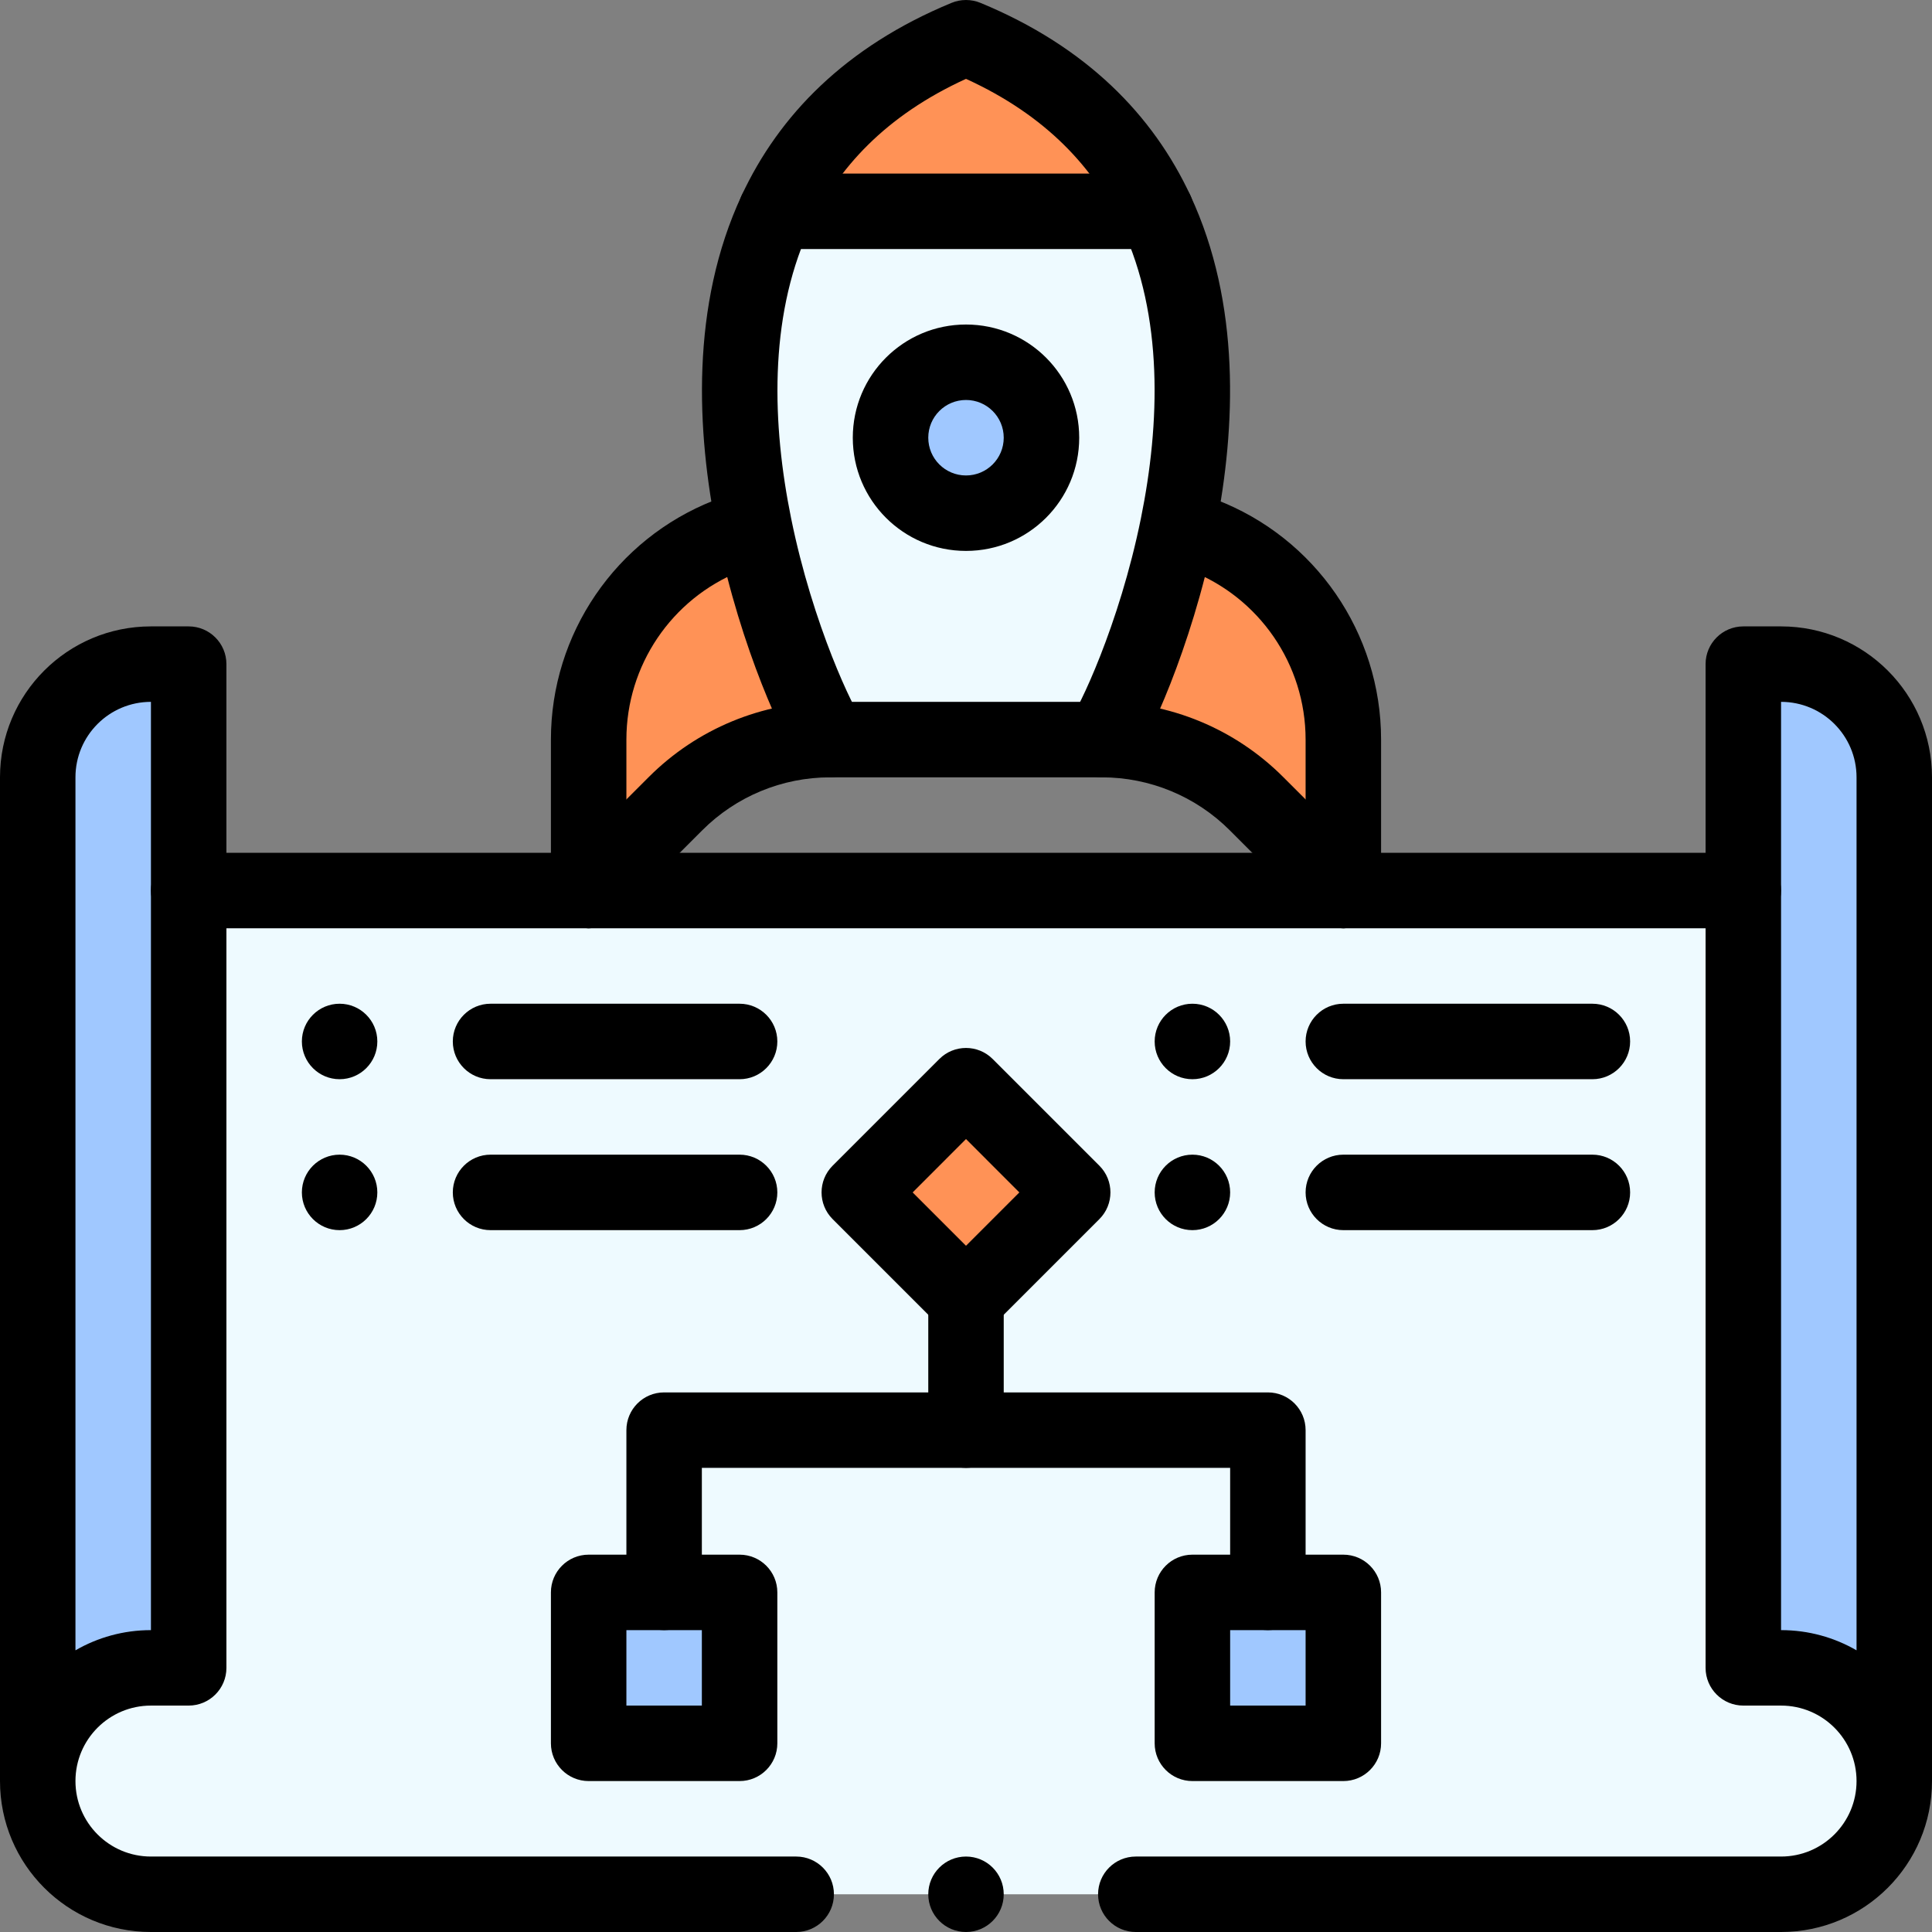
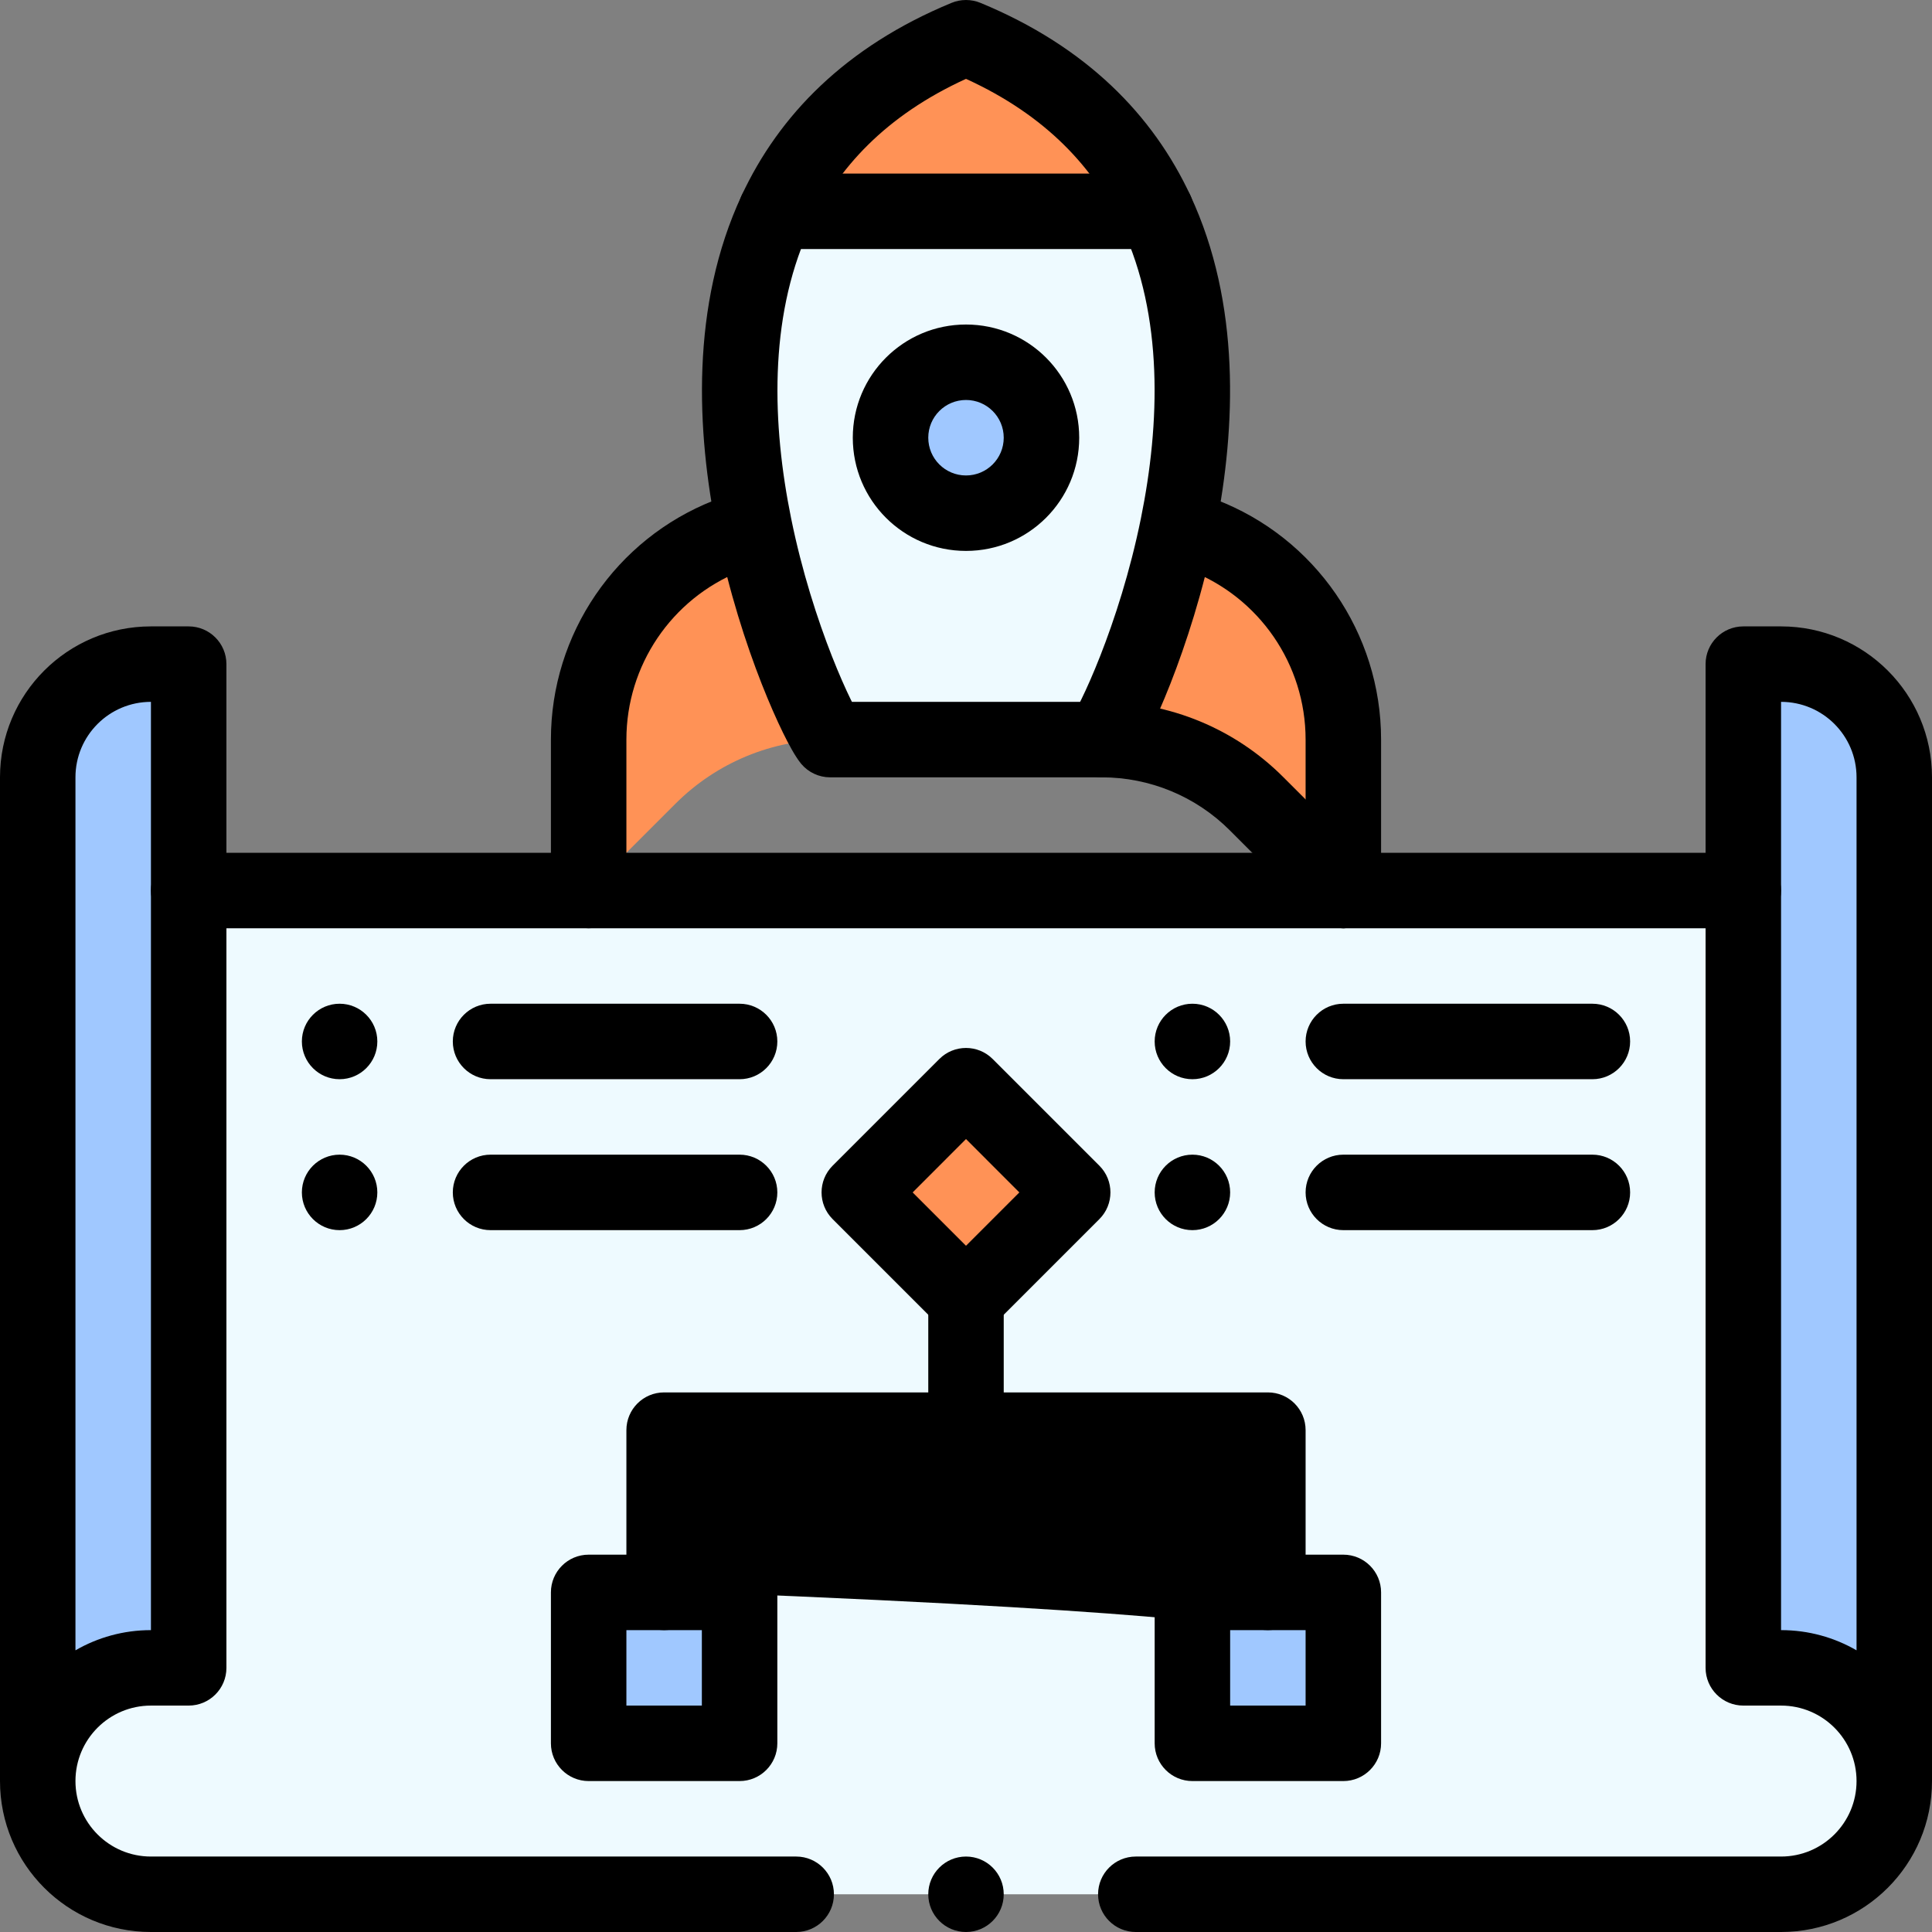
<svg xmlns="http://www.w3.org/2000/svg" width="72" height="72" viewBox="0 0 72 72" fill="none">
  <rect x="0" y="0" width="72" height="72" fill="#808080" stroke="none" />
  <path d="M66.375 62.156C68.705 62.156 70.594 64.045 70.594 66.375C70.594 68.705 68.705 70.594 66.375 70.594H5.625C3.295 70.594 1.406 68.705 1.406 66.375C1.406 64.045 3.295 62.156 5.625 62.156H7.031V33.188H64.969V62.156H66.375Z" fill="#EEFAFF" />
  <path d="M70.594 28.969V66.375C70.594 64.045 68.705 62.156 66.375 62.156H64.969V24.75H66.375C68.705 24.75 70.594 26.639 70.594 28.969Z" fill="#A0C8FF" />
  <path d="M50.062 64.969H44.438V59.344H50.062V64.969Z" fill="#A0C8FF" />
  <path d="M50.062 27.562V33.188L46.824 29.949C45.295 28.42 43.224 27.562 41.064 27.562C41.461 27.066 43.051 23.767 43.898 19.595L43.955 19.606L44.807 19.931C47.971 21.139 50.062 24.175 50.062 27.562Z" fill="#FF9256" />
  <path d="M43.086 7.875C44.813 11.578 44.643 15.923 43.898 19.595C43.051 23.767 41.461 27.066 41.064 27.562H30.936C30.542 27.069 28.952 23.767 28.104 19.593C27.358 15.923 27.188 11.578 28.915 7.875H43.086Z" fill="#EEFAFF" />
  <path d="M43.086 7.875H28.915C30.148 5.23 32.349 2.914 36 1.406C39.651 2.914 41.853 5.23 43.086 7.875Z" fill="#FF9256" />
  <path d="M39.977 44.438L36 48.414L32.023 44.438L36 40.461L39.977 44.438Z" fill="#FF9256" />
  <path d="M36 13.5C37.554 13.5 38.812 14.759 38.812 16.312C38.812 17.866 37.554 19.125 36 19.125C34.446 19.125 33.188 17.866 33.188 16.312C33.188 14.759 34.446 13.5 36 13.5Z" fill="#A0C8FF" />
  <path d="M28.104 19.593C28.952 23.767 30.542 27.069 30.936 27.562C28.776 27.562 26.705 28.42 25.176 29.949L21.937 33.188V27.562C21.937 24.175 24.029 21.139 27.193 19.931L28.046 19.605L28.104 19.593Z" fill="#FF9256" />
  <path d="M27.562 64.969H21.938V59.344H27.562V64.969Z" fill="#A0C8FF" />
  <path d="M7.031 62.156H5.625C3.295 62.156 1.406 64.045 1.406 66.375L1.406 28.969C1.406 26.639 3.295 24.75 5.625 24.75H7.031L7.031 62.156Z" fill="#A0C8FF" />
  <path d="M44.438 37.406C45.214 37.406 45.844 38.036 45.844 38.812C45.844 39.589 45.214 40.219 44.438 40.219C43.661 40.219 43.031 39.589 43.031 38.812C43.031 38.036 43.661 37.406 44.438 37.406Z" fill="black" />
  <path d="M44.438 43.031C45.214 43.031 45.844 43.661 45.844 44.438C45.844 45.214 45.214 45.844 44.438 45.844C43.661 45.844 43.031 45.214 43.031 44.438C43.031 43.661 43.661 43.031 44.438 43.031Z" fill="black" />
  <path d="M12.656 37.406C13.432 37.406 14.062 38.036 14.062 38.812C14.062 39.589 13.432 40.219 12.656 40.219C11.88 40.219 11.25 39.589 11.25 38.812C11.25 38.036 11.88 37.406 12.656 37.406Z" fill="black" />
  <path d="M12.656 43.031C13.432 43.031 14.062 43.661 14.062 44.438C14.062 45.214 13.432 45.844 12.656 45.844C11.88 45.844 11.25 45.214 11.25 44.438C11.25 43.661 11.88 43.031 12.656 43.031Z" fill="black" />
  <path d="M64.969 34.594C65.745 34.594 66.375 33.964 66.375 33.188C66.375 32.411 65.745 31.781 64.969 31.781H7.031C6.255 31.781 5.625 32.411 5.625 33.188C5.625 33.964 6.255 34.594 7.031 34.594H64.969Z" fill="black" />
  <path d="M35.006 49.409C35.555 49.958 36.445 49.958 36.994 49.409L40.971 45.432C41.52 44.883 41.52 43.992 40.971 43.443L36.994 39.466C36.445 38.917 35.555 38.917 35.006 39.466L31.029 43.443C30.48 43.992 30.48 44.883 31.029 45.432L35.006 49.409ZM34.012 44.438L36 42.449L37.988 44.438L36 46.426L34.012 44.438Z" fill="black" />
  <path d="M27.562 66.375C28.339 66.375 28.969 65.745 28.969 64.969V59.344C28.969 58.567 28.339 57.938 27.562 57.938H21.938C21.161 57.938 20.531 58.567 20.531 59.344V64.969C20.531 65.745 21.161 66.375 21.938 66.375H27.562ZM23.344 60.75H26.156V63.562H23.344V60.75Z" fill="black" />
  <path d="M50.062 66.375C50.839 66.375 51.469 65.745 51.469 64.969V59.344C51.469 58.567 50.839 57.938 50.062 57.938H44.438C43.661 57.938 43.031 58.567 43.031 59.344V64.969C43.031 65.745 43.661 66.375 44.438 66.375H50.062ZM45.844 60.75H48.656V63.562H45.844V60.75Z" fill="black" />
-   <path d="M23.344 59.344C23.344 60.12 23.973 60.75 24.75 60.75C25.527 60.75 26.156 60.12 26.156 59.344V54.703H45.844V59.344C45.844 60.12 46.473 60.75 47.25 60.75C48.027 60.75 48.656 60.12 48.656 59.344V53.297C48.656 52.52 48.027 51.891 47.25 51.891H24.75C23.973 51.891 23.344 52.52 23.344 53.297V59.344Z" fill="black" />
+   <path d="M23.344 59.344C23.344 60.12 23.973 60.75 24.75 60.75C25.527 60.75 26.156 60.12 26.156 59.344V54.703V59.344C45.844 60.12 46.473 60.75 47.25 60.75C48.027 60.75 48.656 60.12 48.656 59.344V53.297C48.656 52.52 48.027 51.891 47.25 51.891H24.75C23.973 51.891 23.344 52.52 23.344 53.297V59.344Z" fill="black" />
  <path d="M34.594 48.414V53.297C34.594 54.074 35.223 54.703 36 54.703C36.777 54.703 37.406 54.074 37.406 53.297V48.414C37.406 47.638 36.777 47.008 36 47.008C35.223 47.008 34.594 47.638 34.594 48.414Z" fill="black" />
  <path d="M41.064 28.969C41.491 28.969 41.896 28.774 42.163 28.44C42.369 28.182 42.602 27.753 42.817 27.314C43.054 26.832 43.332 26.207 43.621 25.471C44.198 24.001 44.833 22.054 45.276 19.874L45.311 19.696C46.053 15.93 46.242 11.315 44.36 7.281L44.361 7.281C42.974 4.306 40.503 1.744 36.537 0.106C36.193 -0.035 35.807 -0.035 35.463 0.106C31.497 1.744 29.027 4.307 27.641 7.281C25.729 11.379 25.955 16.077 26.726 19.873V19.873C27.169 22.053 27.804 24.001 28.381 25.472C28.67 26.208 28.948 26.833 29.184 27.315C29.399 27.753 29.631 28.181 29.837 28.439L29.862 28.47C30.129 28.786 30.522 28.969 30.936 28.969H41.064ZM31.709 26.077C31.51 25.671 31.264 25.117 30.999 24.444C30.471 23.097 29.887 21.307 29.482 19.313C28.774 15.824 28.651 11.901 30.119 8.625L30.19 8.469L30.19 8.469C31.21 6.28 32.992 4.312 36 2.939C39.008 4.312 40.791 6.281 41.811 8.469L41.812 8.469C43.354 11.776 43.239 15.769 42.519 19.315C42.115 21.308 41.532 23.097 41.003 24.443C40.739 25.116 40.492 25.669 40.293 26.075C40.279 26.103 40.265 26.13 40.252 26.156H31.749C31.736 26.131 31.723 26.105 31.709 26.077Z" fill="black" />
  <path d="M37.406 16.312C37.406 17.09 36.777 17.719 36 17.719C35.223 17.719 34.594 17.09 34.594 16.312C34.594 15.535 35.223 14.906 36 14.906C36.777 14.906 37.406 15.535 37.406 16.312ZM40.219 16.312C40.219 13.982 38.331 12.094 36 12.094C33.669 12.094 31.781 13.982 31.781 16.312C31.781 18.643 33.669 20.531 36 20.531C38.331 20.531 40.219 18.643 40.219 16.312Z" fill="black" />
  <path d="M43.086 9.281C43.863 9.281 44.492 8.652 44.492 7.875C44.492 7.098 43.863 6.469 43.086 6.469H28.915C28.139 6.469 27.509 7.098 27.509 7.875C27.509 8.652 28.139 9.281 28.915 9.281H43.086Z" fill="black" />
  <path d="M20.531 27.562V33.188C20.531 33.964 21.161 34.594 21.938 34.594C22.714 34.594 23.344 33.964 23.344 33.188V27.562C23.344 24.802 25.021 22.323 27.572 21.293L27.694 21.244L27.695 21.244L28.548 20.918C29.274 20.641 29.637 19.828 29.36 19.102C29.083 18.377 28.27 18.014 27.544 18.291L26.691 18.617L26.604 18.651C22.944 20.089 20.531 23.623 20.531 27.562Z" fill="black" />
-   <path d="M20.943 34.182C21.492 34.731 22.383 34.731 22.932 34.182L26.171 30.943C27.435 29.678 29.149 28.969 30.936 28.969C31.713 28.969 32.342 28.339 32.342 27.562C32.342 26.786 31.713 26.156 30.936 26.156C28.403 26.156 25.974 27.162 24.182 28.954L20.943 32.193C20.394 32.742 20.394 33.633 20.943 34.182Z" fill="black" />
  <path d="M48.656 27.562V33.188C48.656 33.964 49.286 34.594 50.062 34.594C50.839 34.594 51.469 33.964 51.469 33.188V27.562C51.469 23.592 49.018 20.033 45.309 18.617L45.308 18.617L44.456 18.292C43.73 18.015 42.918 18.379 42.641 19.105C42.364 19.831 42.729 20.643 43.454 20.92L44.306 21.245C46.925 22.245 48.656 24.758 48.656 27.562Z" fill="black" />
  <path d="M49.068 34.182C49.617 34.731 50.508 34.731 51.057 34.182C51.606 33.633 51.606 32.742 51.057 32.193L47.818 28.954C46.026 27.162 43.597 26.156 41.064 26.156C40.287 26.156 39.658 26.786 39.658 27.562C39.658 28.339 40.287 28.969 41.064 28.969C42.851 28.969 44.565 29.678 45.83 30.943L49.068 34.182Z" fill="black" />
  <path d="M27.562 40.219C28.339 40.219 28.969 39.589 28.969 38.812C28.969 38.036 28.339 37.406 27.562 37.406H18.281C17.505 37.406 16.875 38.036 16.875 38.812C16.875 39.589 17.505 40.219 18.281 40.219H27.562Z" fill="black" />
  <path d="M27.562 45.844C28.339 45.844 28.969 45.214 28.969 44.438C28.969 43.661 28.339 43.031 27.562 43.031H18.281C17.505 43.031 16.875 43.661 16.875 44.438C16.875 45.214 17.505 45.844 18.281 45.844H27.562Z" fill="black" />
  <path d="M59.344 40.219C60.12 40.219 60.75 39.589 60.75 38.812C60.75 38.036 60.12 37.406 59.344 37.406H50.062C49.286 37.406 48.656 38.036 48.656 38.812C48.656 39.589 49.286 40.219 50.062 40.219H59.344Z" fill="black" />
  <path d="M59.344 45.844C60.12 45.844 60.75 45.214 60.75 44.438C60.75 43.661 60.12 43.031 59.344 43.031H50.062C49.286 43.031 48.656 43.661 48.656 44.438C48.656 45.214 49.286 45.844 50.062 45.844H59.344Z" fill="black" />
  <path d="M37.406 70.594C37.406 71.37 36.776 72 36 72C35.224 72 34.594 71.37 34.594 70.594C34.594 69.817 35.224 69.188 36 69.188C36.776 69.188 37.406 69.817 37.406 70.594Z" fill="black" />
  <path d="M63.562 62.156C63.562 62.933 64.192 63.562 64.969 63.562H66.375C67.928 63.562 69.188 64.822 69.188 66.375C69.188 67.928 67.928 69.188 66.375 69.188H42.328C41.551 69.188 40.922 69.817 40.922 70.594C40.922 71.37 41.551 72 42.328 72H66.375C69.482 72 72 69.482 72 66.375V28.969C72 25.862 69.482 23.344 66.375 23.344H64.969C64.192 23.344 63.562 23.973 63.562 24.75V62.156ZM66.375 26.156C67.928 26.156 69.188 27.415 69.188 28.969V61.503C68.36 61.024 67.4 60.75 66.375 60.75V26.156Z" fill="black" />
  <path d="M5.625 60.75C4.6 60.75 3.64 61.024 2.812 61.503V28.969C2.812 27.415 4.071 26.156 5.625 26.156V60.75ZM8.438 24.75C8.437 23.973 7.808 23.344 7.031 23.344H5.625C2.518 23.344 1.98926e-05 25.862 0 28.969V66.375C0 69.482 2.518 72 5.625 72H29.672C30.448 72 31.078 71.37 31.078 70.594C31.078 69.817 30.448 69.188 29.672 69.188H5.625C4.071 69.188 2.812 67.928 2.812 66.375C2.812 64.822 4.071 63.562 5.625 63.562H7.031C7.808 63.562 8.438 62.933 8.438 62.156V24.75Z" fill="black" />
</svg>